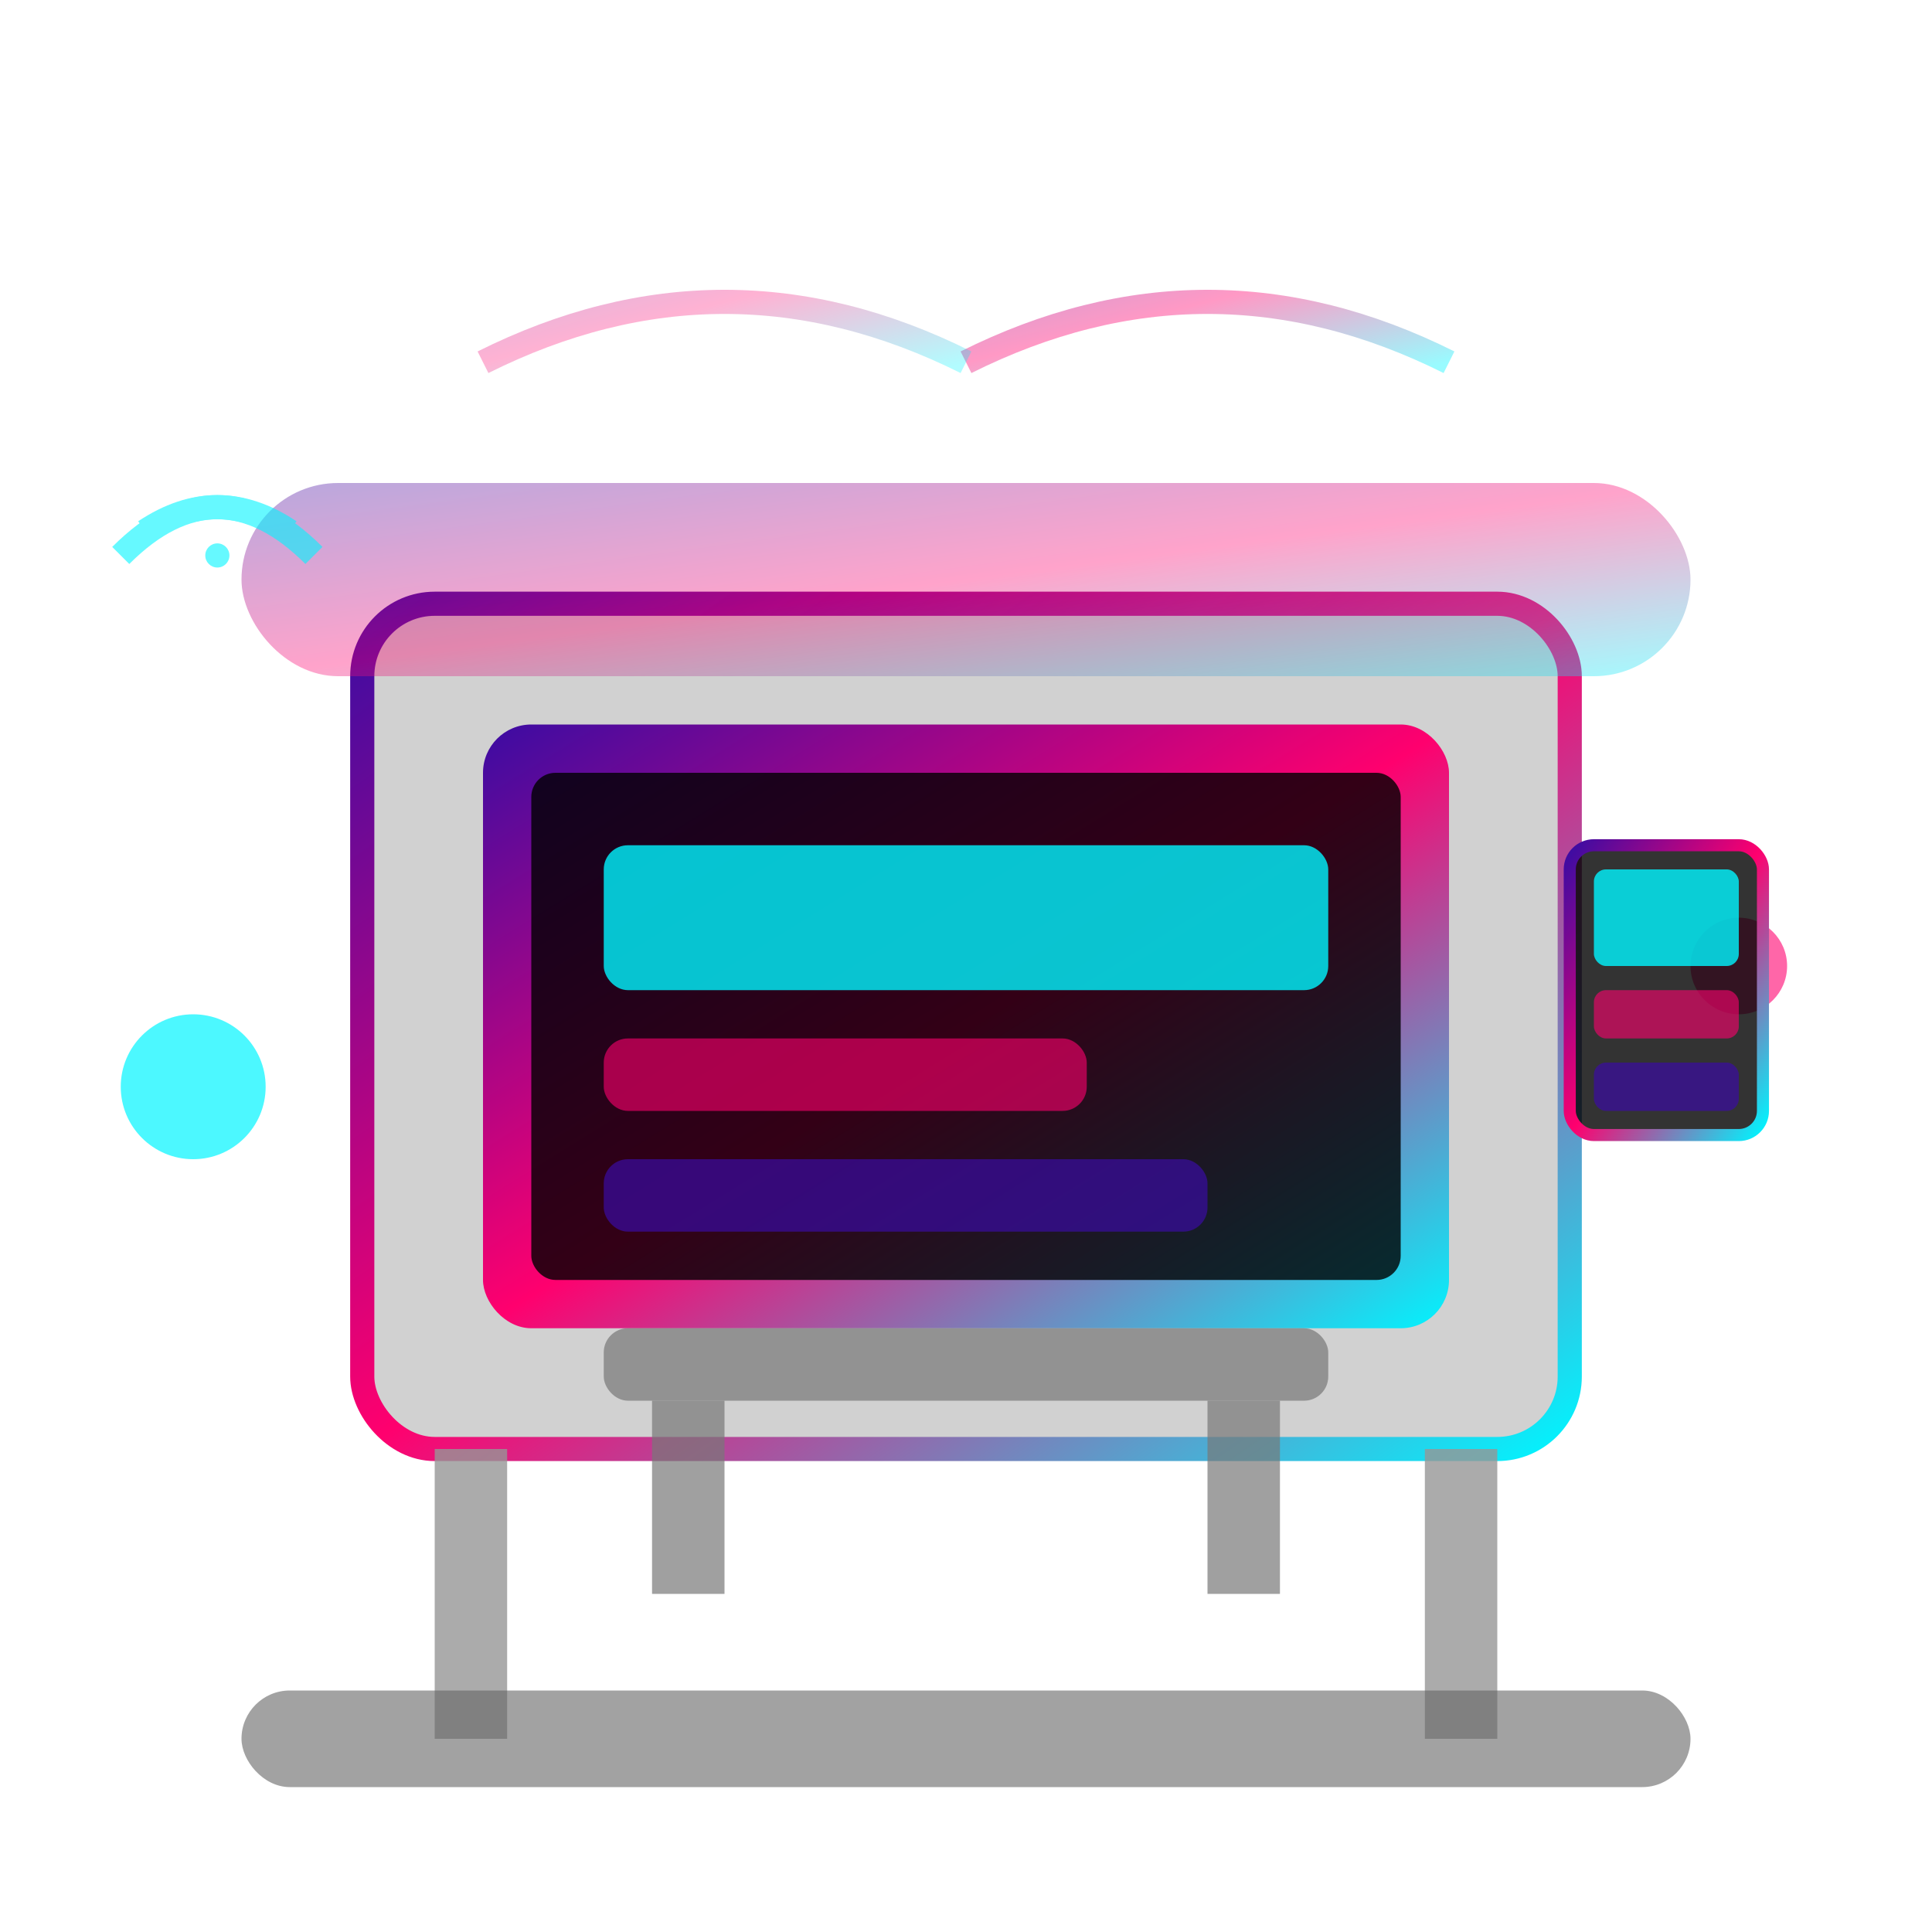
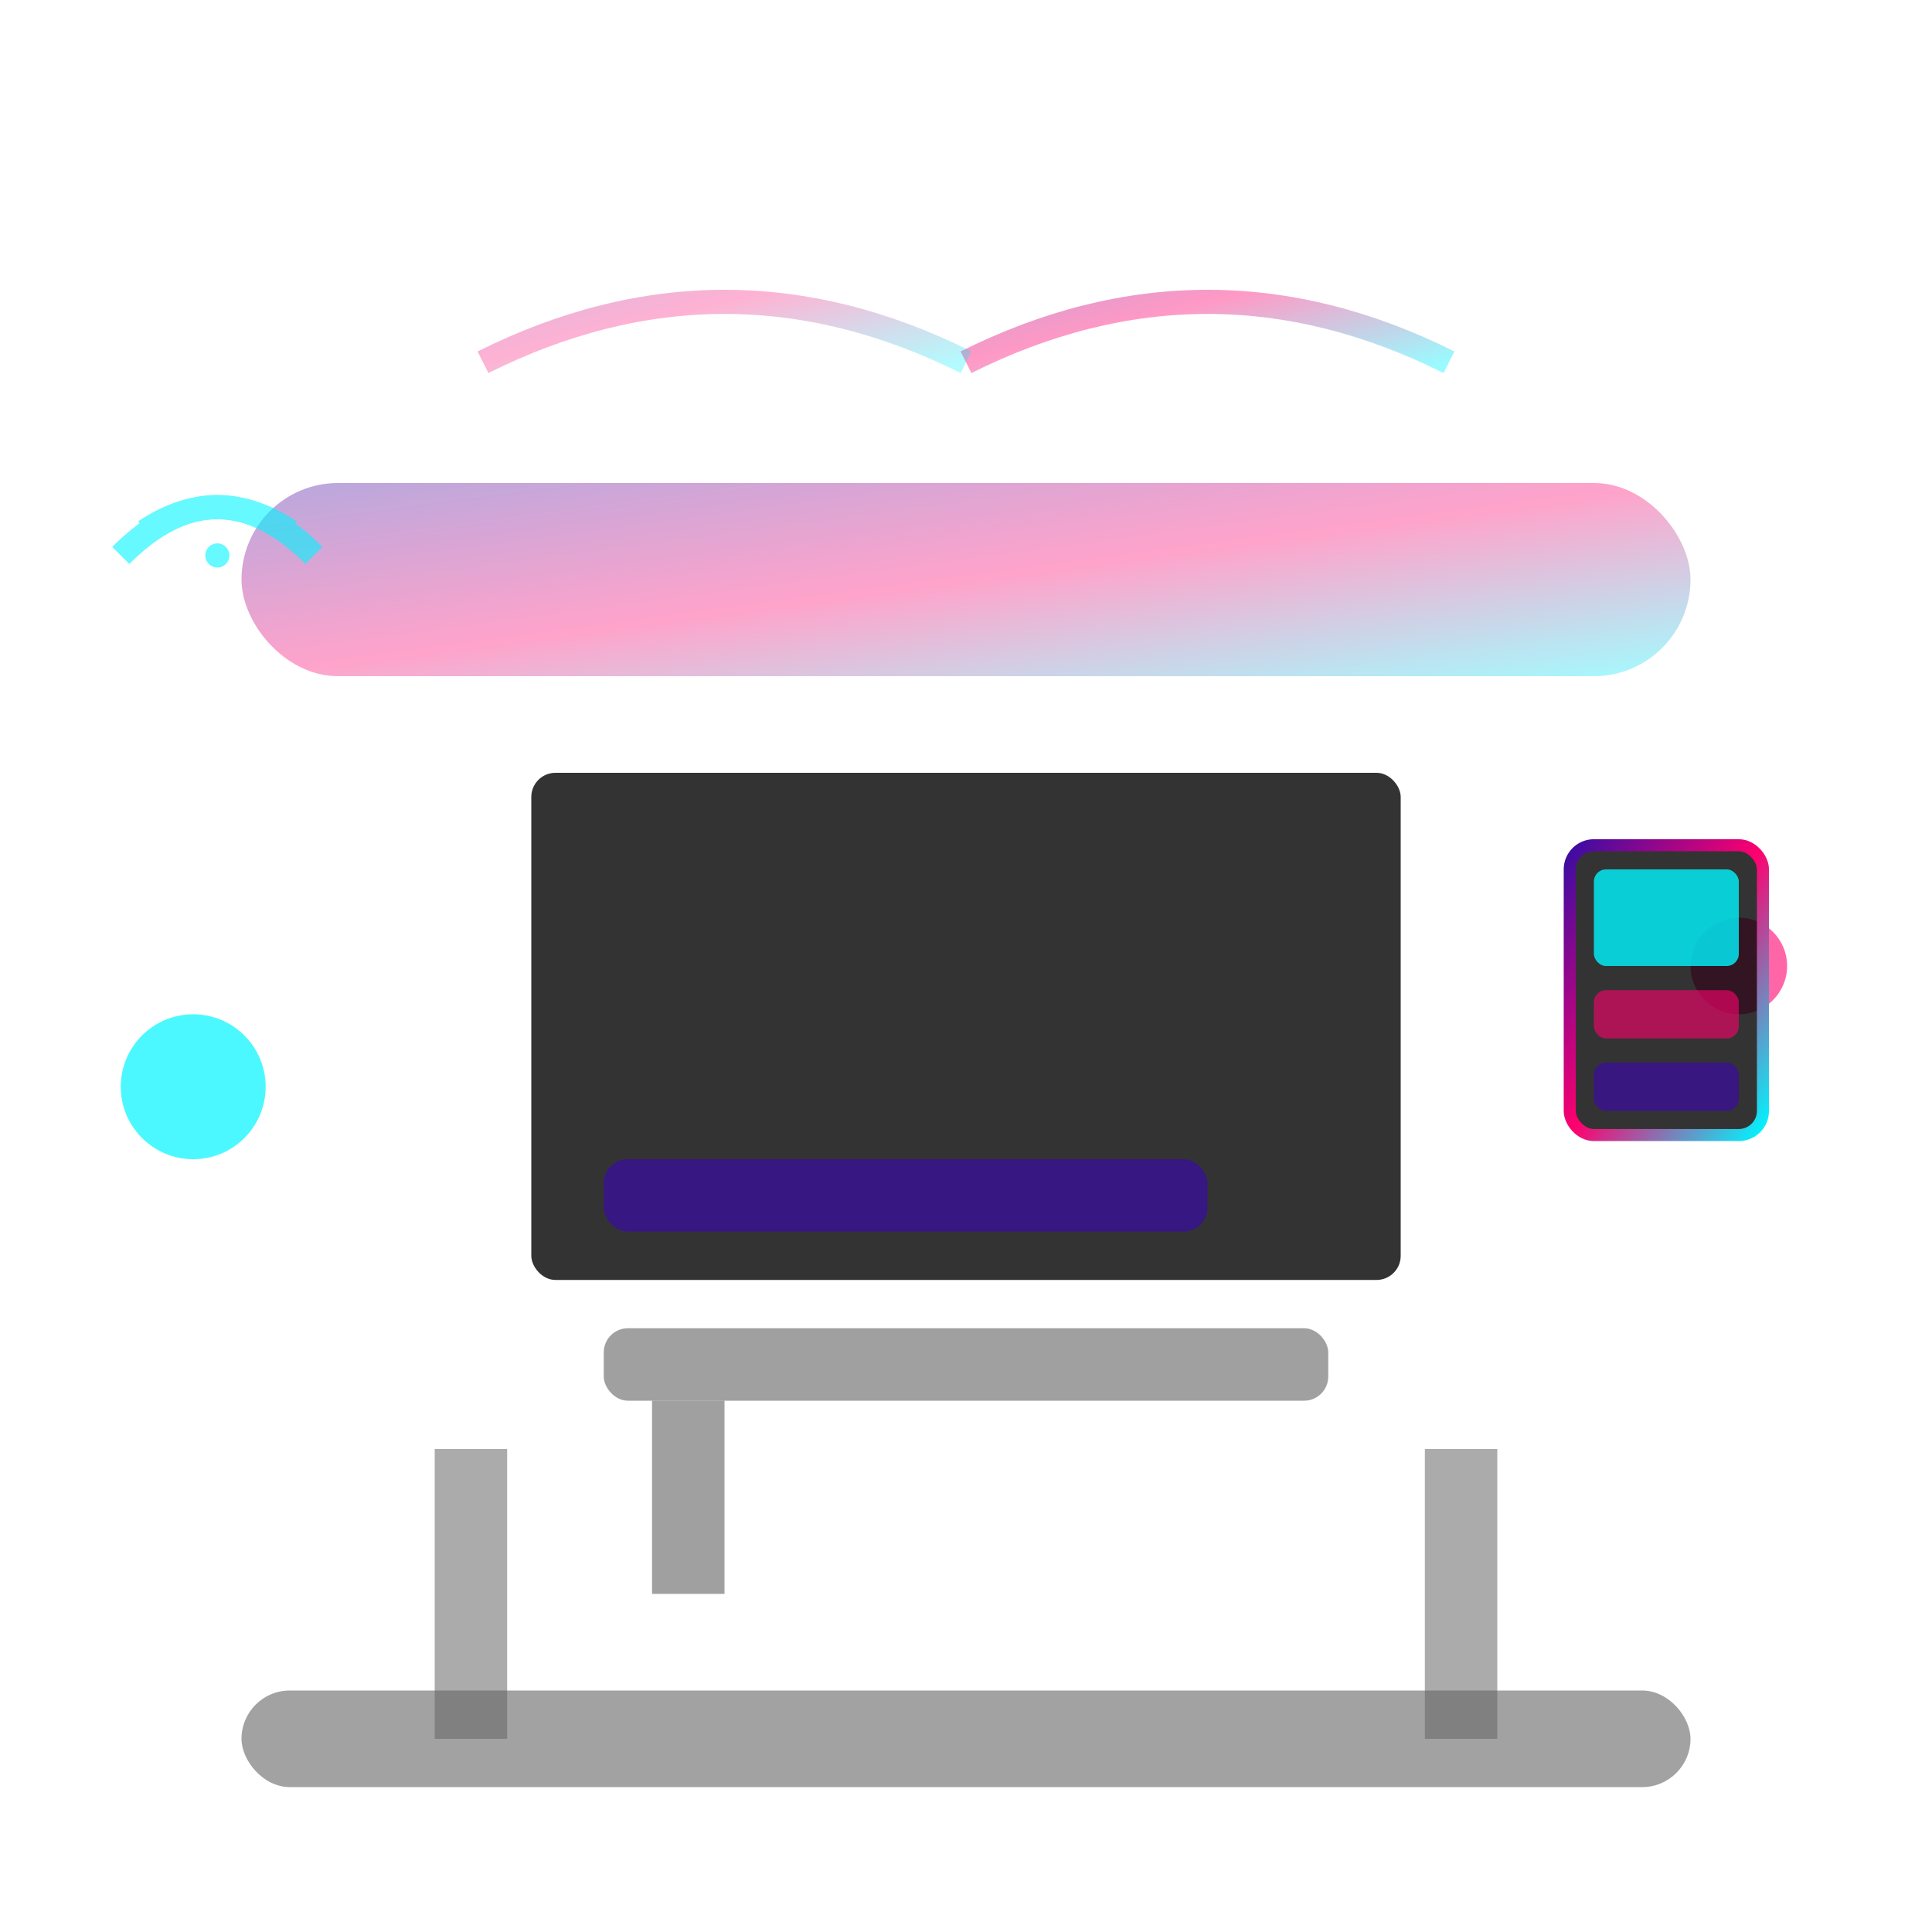
<svg xmlns="http://www.w3.org/2000/svg" width="80" height="80" viewBox="0 0 80 80" fill="none">
  <defs>
    <linearGradient id="service3-gradient" x1="0%" y1="0%" x2="100%" y2="100%">
      <stop offset="0%" style="stop-color:#3a0ca3" />
      <stop offset="50%" style="stop-color:#ff006e" />
      <stop offset="100%" style="stop-color:#00f5ff" />
    </linearGradient>
    <filter id="service3-glow">
      <feGaussianBlur stdDeviation="2" result="coloredBlur" />
      <feMerge>
        <feMergeNode in="coloredBlur" />
        <feMergeNode in="SourceGraphic" />
      </feMerge>
    </filter>
  </defs>
-   <rect x="15" y="25" width="50" height="35" rx="3" fill="rgba(100, 100, 100, 0.3)" stroke="url(#service3-gradient)" stroke-width="1" />
  <rect x="10" y="20" width="60" height="8" rx="4" fill="url(#service3-gradient)" opacity="0.6" filter="url(#service3-glow)" />
-   <rect x="20" y="30" width="40" height="25" rx="2" fill="url(#service3-gradient)" filter="url(#service3-glow)" />
  <rect x="22" y="32" width="36" height="21" rx="1" fill="rgba(0, 0, 0, 0.8)" />
-   <rect x="25" y="35" width="30" height="6" rx="1" fill="#00f5ff" opacity="0.8" />
-   <rect x="25" y="43" width="20" height="3" rx="1" fill="#ff006e" opacity="0.6" />
  <rect x="25" y="48" width="25" height="3" rx="1" fill="#3a0ca3" opacity="0.7" />
  <rect x="18" y="60" width="3" height="12" fill="rgba(150, 150, 150, 0.8)" />
  <rect x="59" y="60" width="3" height="12" fill="rgba(150, 150, 150, 0.8)" />
  <rect x="10" y="70" width="60" height="4" rx="2" fill="rgba(100, 100, 100, 0.6)" />
  <rect x="25" y="55" width="30" height="3" rx="1" fill="rgba(120, 120, 120, 0.7)" />
  <rect x="27" y="58" width="3" height="8" fill="rgba(120, 120, 120, 0.7)" />
-   <rect x="50" y="58" width="3" height="8" fill="rgba(120, 120, 120, 0.7)" />
  <circle cx="8" cy="45" r="3" fill="#00f5ff" opacity="0.7">
    <animate attributeName="opacity" values="0.3;1;0.3" dur="2s" repeatCount="indefinite" />
  </circle>
  <circle cx="72" cy="40" r="2" fill="#ff006e" opacity="0.6">
    <animate attributeName="opacity" values="0.3;0.9;0.3" dur="2.5s" repeatCount="indefinite" />
  </circle>
  <rect x="65" y="35" width="8" height="12" rx="1" fill="rgba(0, 0, 0, 0.8)" stroke="url(#service3-gradient)" stroke-width="0.5" />
  <rect x="66" y="36" width="6" height="4" rx="0.5" fill="#00f5ff" opacity="0.8">
    <animate attributeName="opacity" values="0.5;1;0.5" dur="1.5s" repeatCount="indefinite" />
  </rect>
  <rect x="66" y="41" width="6" height="2" rx="0.5" fill="#ff006e" opacity="0.6">
    <animate attributeName="opacity" values="0.3;0.8;0.3" dur="2s" repeatCount="indefinite" />
  </rect>
  <rect x="66" y="44" width="6" height="2" rx="0.5" fill="#3a0ca3" opacity="0.7">
    <animate attributeName="opacity" values="0.4;0.9;0.4" dur="1.8s" repeatCount="indefinite" />
  </rect>
  <g transform="translate(5, 15)" opacity="0.6">
    <path d="M0 8 Q4 4 8 8" stroke="#00f5ff" stroke-width="1" fill="none" />
    <path d="M1 7 Q4 5 7 7" stroke="#00f5ff" stroke-width="1" fill="none" />
    <circle cx="4" cy="8" r="0.5" fill="#00f5ff" />
  </g>
  <path d="M40 15 Q50 10 60 15" stroke="url(#service3-gradient)" stroke-width="1" opacity="0.4" fill="none" />
  <path d="M20 15 Q30 10 40 15" stroke="url(#service3-gradient)" stroke-width="1" opacity="0.3" fill="none" />
</svg>